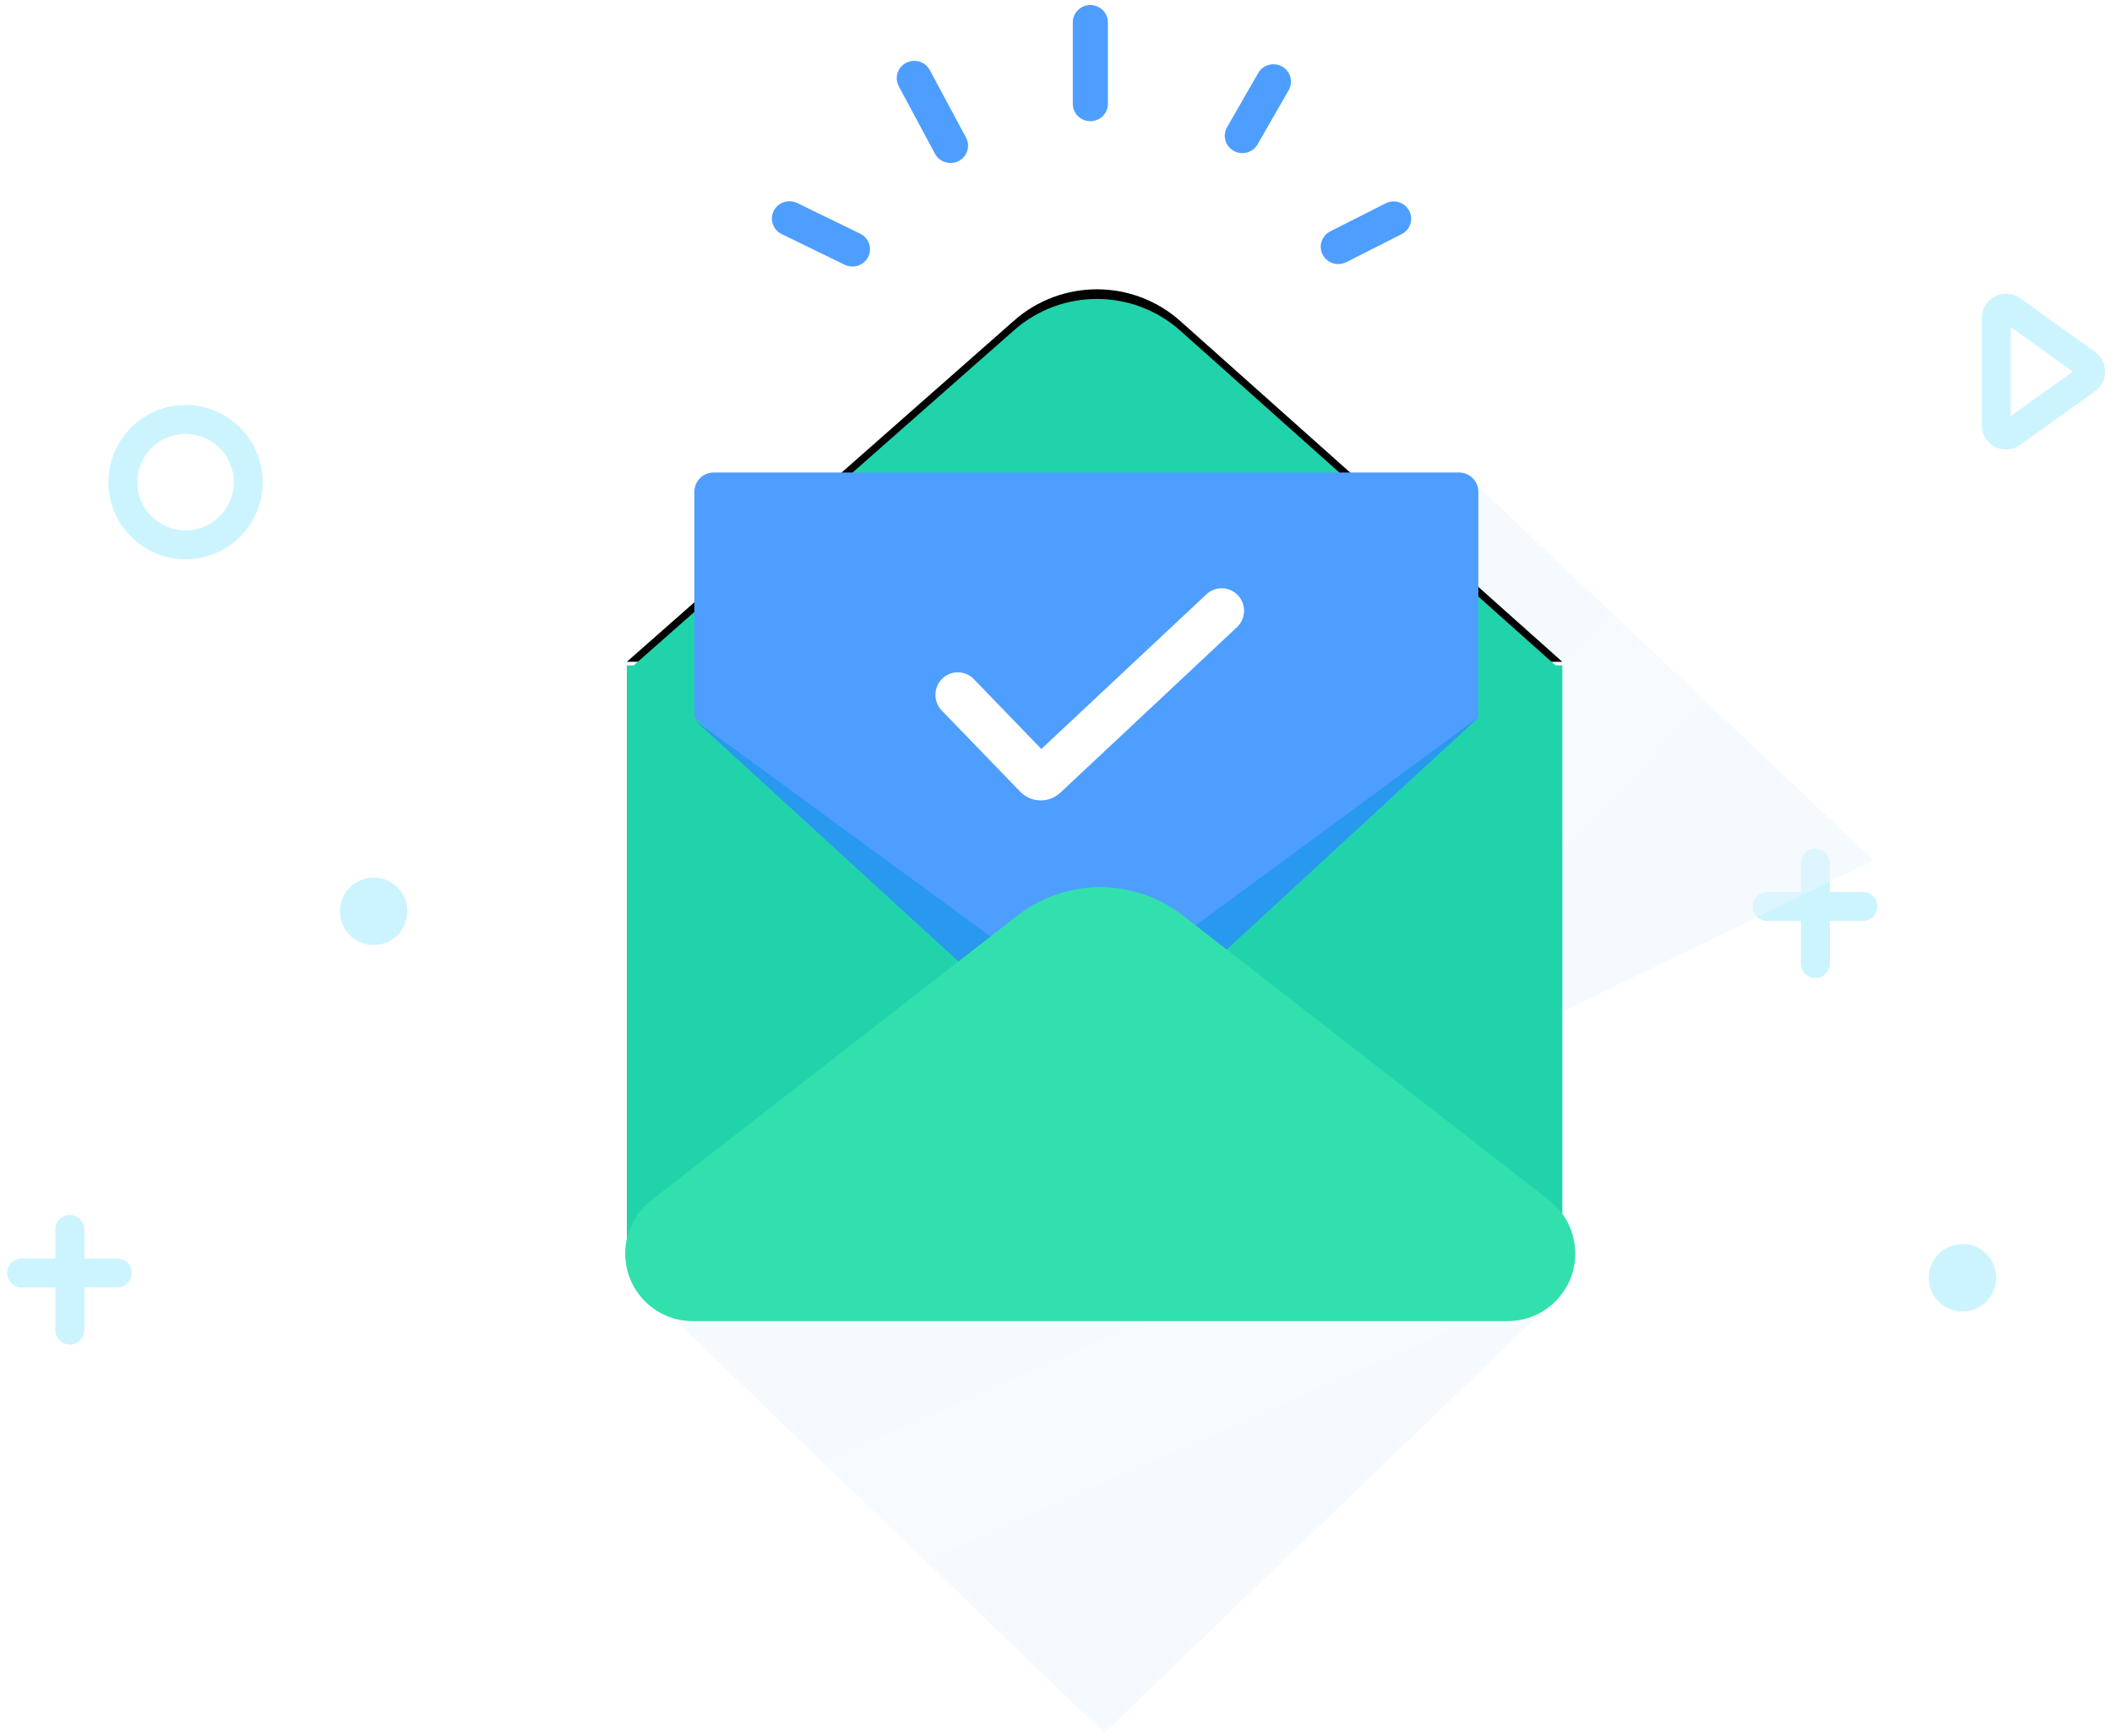
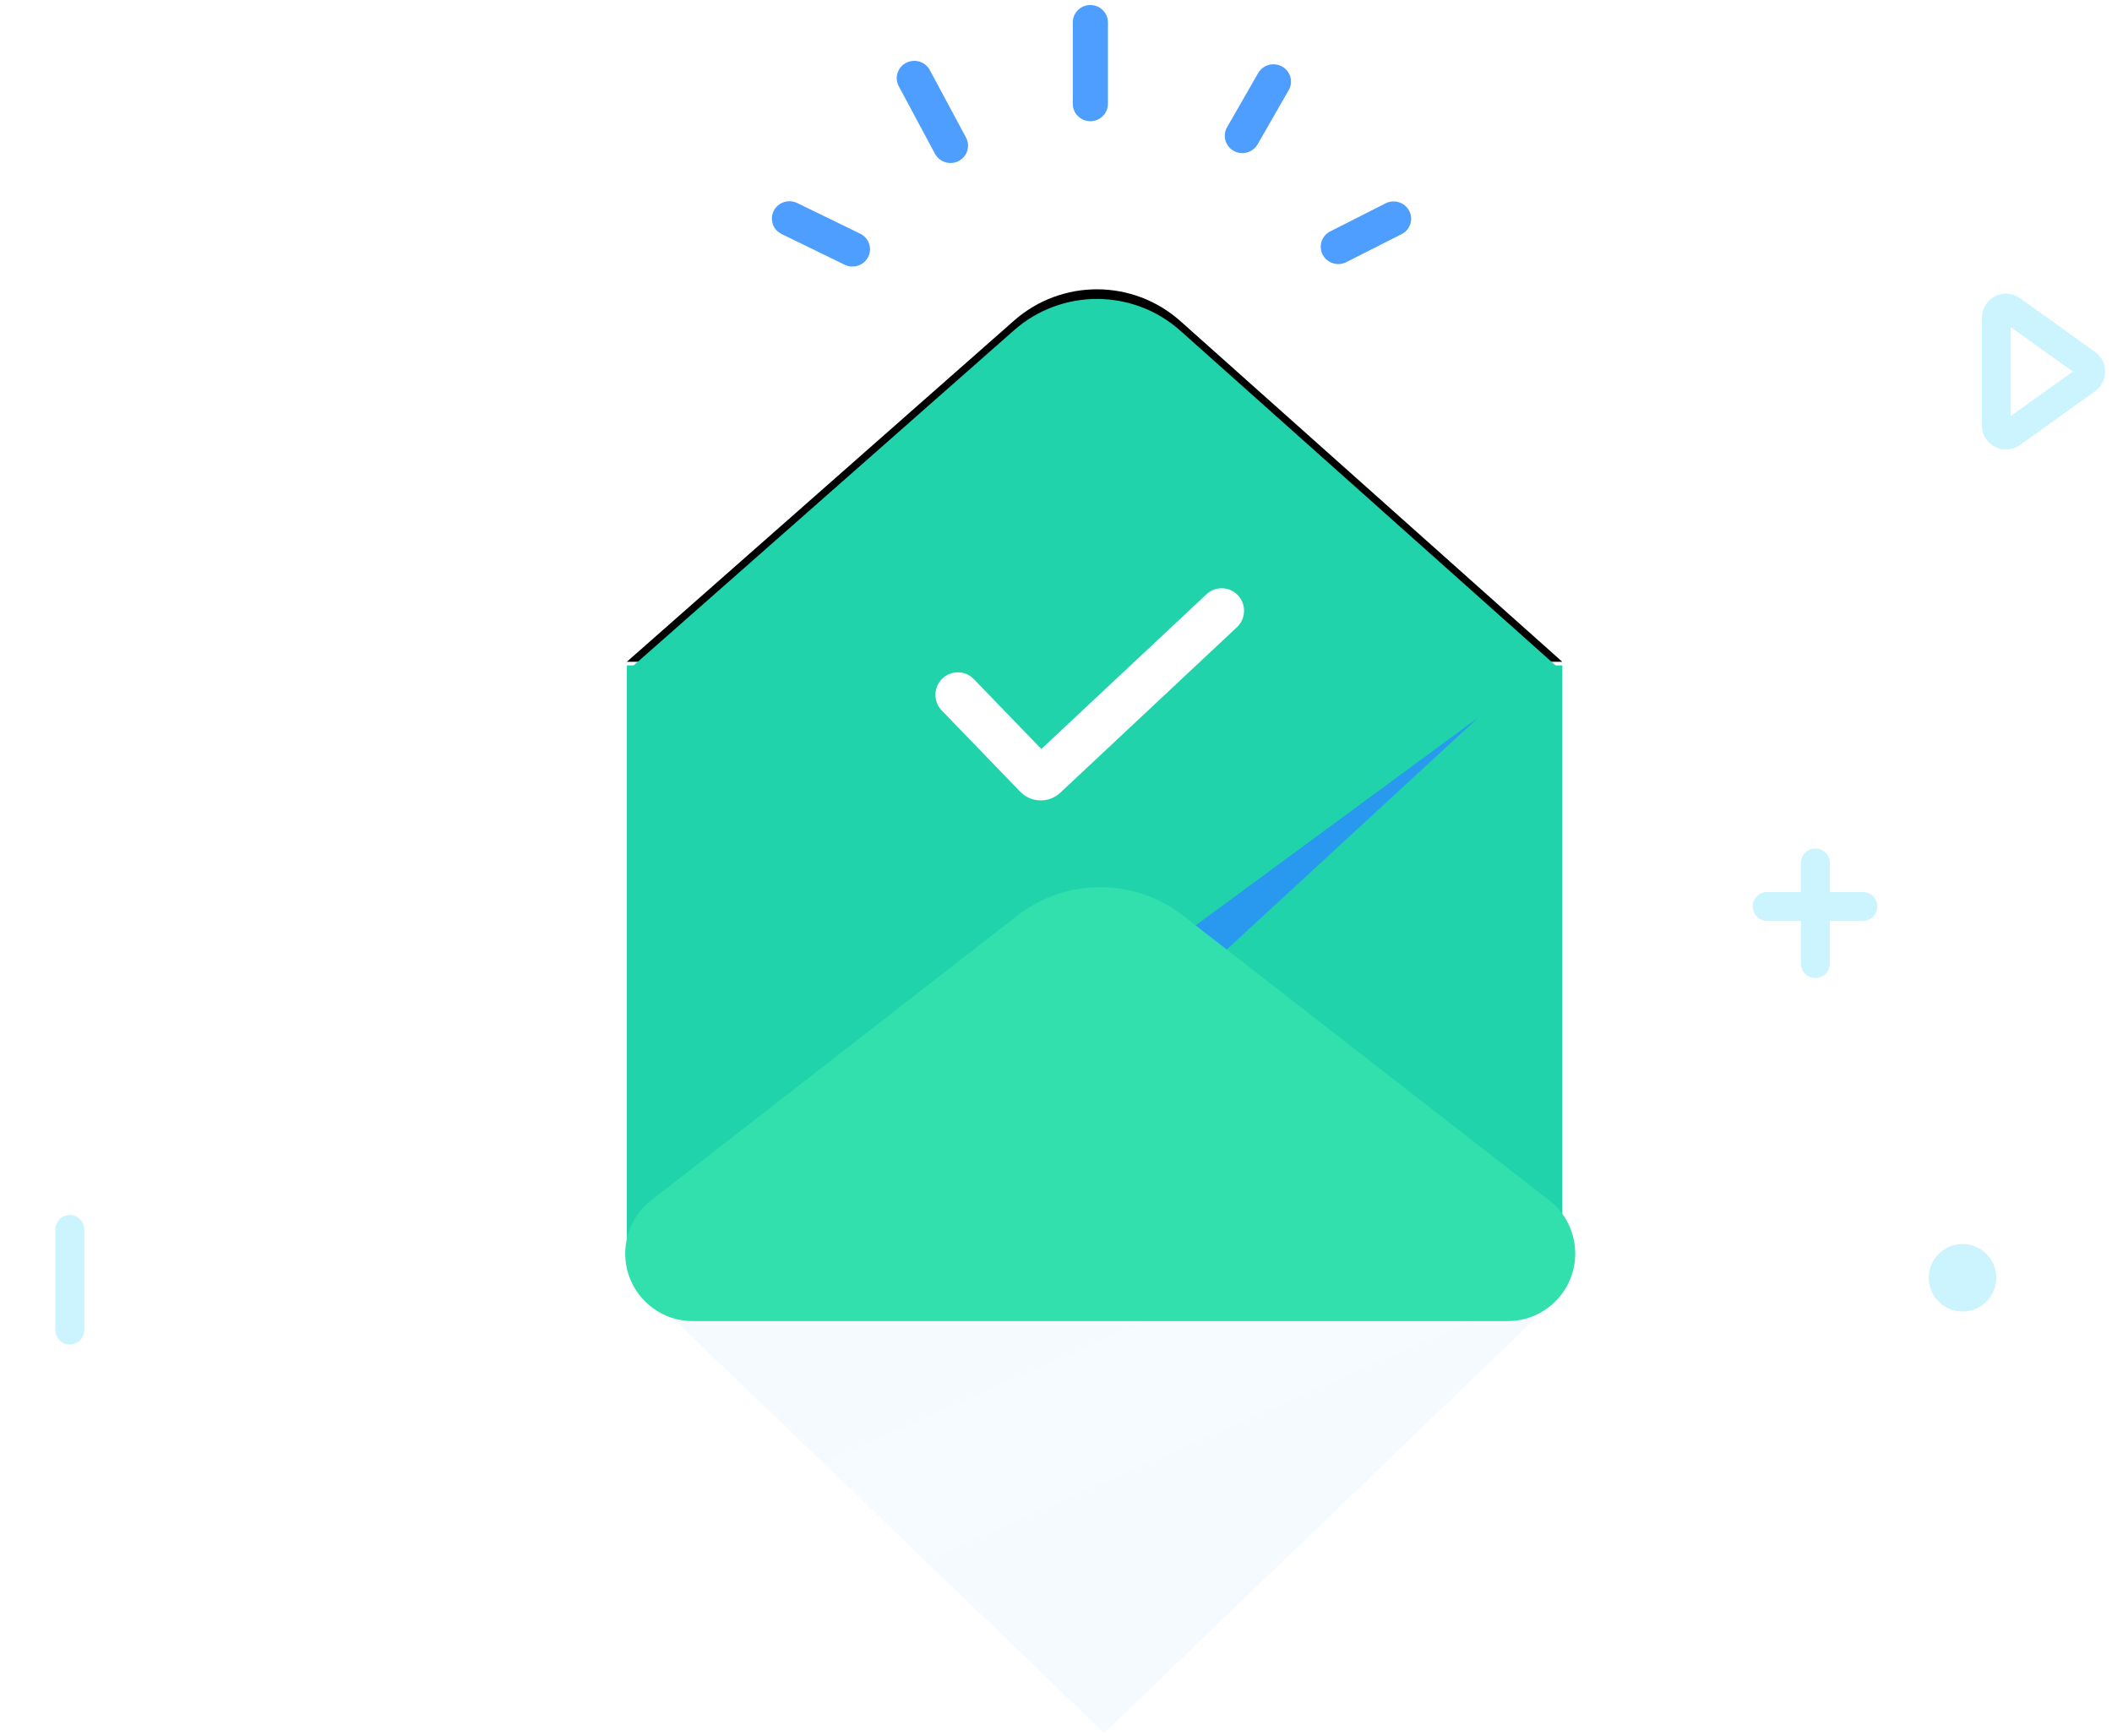
<svg xmlns="http://www.w3.org/2000/svg" width="219" height="180" viewBox="0 0 219 180" fill="none">
  <g clip-path="url(#clip0_4174_47)">
    <path d="M203.5 136C205.433 136 207 134.433 207 132.5C207 130.567 205.433 129 203.5 129C201.567 129 200 130.567 200 132.5C200 134.433 201.567 136 203.5 136Z" fill="#CCF4FE" />
-     <path d="M38.743 98C40.676 98 42.243 96.433 42.243 94.5C42.243 92.567 40.676 91 38.743 91C36.81 91 35.243 92.567 35.243 94.5C35.243 96.433 36.81 98 38.743 98Z" fill="#CCF4FE" />
-     <path d="M19.243 56.5C22.832 56.5 25.743 53.59 25.743 50C25.743 46.41 22.832 43.5 19.243 43.5C15.653 43.5 12.743 46.41 12.743 50C12.743 53.59 15.653 56.5 19.243 56.5Z" stroke="#CCF4FE" stroke-width="3" />
    <path fill-rule="evenodd" clip-rule="evenodd" d="M207 44.118V32.946C207 32.394 207.448 31.946 208 31.946C208.209 31.946 208.413 32.012 208.582 32.133L216.38 37.719C216.829 38.041 216.932 38.665 216.61 39.114C216.547 39.203 216.469 39.281 216.38 39.345L208.582 44.931C208.133 45.252 207.509 45.149 207.187 44.7C207.065 44.53 207 44.327 207 44.118Z" stroke="#CCF4FE" stroke-width="3" stroke-linecap="round" />
    <path d="M5.743 127.488C5.743 126.66 6.414 125.988 7.243 125.988C8.071 125.988 8.743 126.66 8.743 127.488V137.926C8.743 138.754 8.071 139.426 7.243 139.426C6.414 139.426 5.743 138.754 5.743 137.926V127.488Z" fill="#CCF4FE" />
-     <path d="M12.169 130.5C12.997 130.5 13.669 131.172 13.669 132C13.669 132.828 12.997 133.5 12.169 133.5H2.243C1.414 133.5 0.743 132.828 0.743 132C0.743 131.172 1.414 130.5 2.243 130.5H12.169Z" fill="#CCF4FE" />
    <path d="M186.743 89.488C186.743 88.66 187.414 87.988 188.243 87.988C189.071 87.988 189.743 88.66 189.743 89.488V99.926C189.743 100.754 189.071 101.426 188.243 101.426C187.414 101.426 186.743 100.754 186.743 99.926V89.488Z" fill="#CCF4FE" />
    <path d="M193.169 92.5C193.997 92.5 194.669 93.172 194.669 94C194.669 94.828 193.997 95.5 193.169 95.5H183.243C182.414 95.5 181.743 94.828 181.743 94C181.743 93.172 182.414 92.5 183.243 92.5H193.169Z" fill="#CCF4FE" />
    <path d="M93.195 8.943C92.725 8.067 93.065 6.981 93.954 6.518C94.843 6.054 95.944 6.389 96.414 7.265L100.17 14.268C100.64 15.144 100.301 16.23 99.412 16.694C98.523 17.157 97.421 16.822 96.951 15.946L93.195 8.943Z" fill="#4E9EFF" />
    <path d="M111.241 2.317C111.241 1.325 112.056 0.522 113.061 0.522C114.067 0.522 114.882 1.325 114.882 2.317V10.773C114.882 11.765 114.067 12.568 113.061 12.568C112.056 12.568 111.241 11.765 111.241 10.773V2.317Z" fill="#4E9EFF" />
    <path d="M130.463 7.577C130.959 6.714 132.07 6.411 132.945 6.899C133.82 7.387 134.128 8.483 133.632 9.345L130.405 14.966C129.91 15.829 128.799 16.132 127.924 15.644C127.049 15.156 126.741 14.06 127.236 13.198L130.463 7.577Z" fill="#4E9EFF" />
    <path d="M143.675 21.087C144.569 20.634 145.667 20.982 146.126 21.863C146.585 22.745 146.233 23.827 145.338 24.28L139.603 27.184C138.709 27.637 137.611 27.289 137.152 26.407C136.693 25.526 137.045 24.444 137.94 23.991L143.675 21.087Z" fill="#4E9EFF" />
    <path d="M81.055 24.272C80.153 23.834 79.784 22.757 80.229 21.868C80.674 20.98 81.766 20.615 82.667 21.054L89.2 24.234C90.101 24.673 90.471 25.749 90.026 26.638C89.581 27.527 88.489 27.892 87.587 27.453L81.055 24.272Z" fill="#4E9EFF" />
    <path opacity="0.51" fill-rule="evenodd" clip-rule="evenodd" d="M68 135H161L114.5 179.71L68 135Z" fill="url(#paint0_linear_4174_47)" />
-     <path opacity="0.51" fill-rule="evenodd" clip-rule="evenodd" d="M151.748 49L147.652 111.896L194.309 89.213L151.748 49Z" fill="url(#paint1_linear_4174_47)" />
+     <path opacity="0.51" fill-rule="evenodd" clip-rule="evenodd" d="M151.748 49L194.309 89.213L151.748 49Z" fill="url(#paint1_linear_4174_47)" />
    <g filter="url(#filter0_d_4174_47)">
      <path d="M122.399 34.299L162 69.626H65L105.15 34.246C110.085 29.898 117.491 29.921 122.399 34.299Z" fill="black" />
    </g>
    <path d="M122.399 34.299L162 69.626H65L105.15 34.246C110.085 29.898 117.491 29.921 122.399 34.299Z" fill="#21D3AB" />
    <path fill-rule="evenodd" clip-rule="evenodd" d="M65 69H162V128C162 132.418 158.418 136 154 136H73C68.582 136 65 132.418 65 128V69Z" fill="#21D3AB" />
-     <path fill-rule="evenodd" clip-rule="evenodd" d="M74 49H151.295C152.4 49 153.295 49.895 153.295 51V74.395L112.648 111.793L72 74.395V51C72 49.895 72.895 49 74 49Z" fill="#4E9EFF" />
-     <path fill-rule="evenodd" clip-rule="evenodd" d="M72 74.639L117.393 107.851L112.824 112L72 74.639Z" fill="#2998EF" />
    <path fill-rule="evenodd" clip-rule="evenodd" d="M153.294 74.403L108.607 107.264L113.142 111.431L153.294 74.403Z" fill="#2998EF" />
    <path fill-rule="evenodd" clip-rule="evenodd" d="M122.68 94.949L160.639 124.468C163.69 126.842 164.24 131.24 161.867 134.291C160.541 135.997 158.502 136.994 156.341 136.994H71.83C67.964 136.994 64.83 133.86 64.83 129.994C64.83 127.834 65.828 125.795 67.533 124.468L105.491 94.949C110.546 91.017 117.625 91.017 122.68 94.949Z" fill="#32E0AD" />
    <path d="M125.101 61.626C126.038 60.748 127.505 60.8 128.378 61.743C129.251 62.686 129.199 64.162 128.261 65.041L109.954 82.195C108.768 83.308 106.915 83.261 105.785 82.091L97.656 73.678C96.763 72.754 96.784 71.277 97.702 70.379C98.621 69.48 100.089 69.501 100.981 70.425L107.98 77.669L125.101 61.626Z" fill="white" />
  </g>
  <defs>
    <filter id="filter0_d_4174_47" x="63" y="28" width="101" height="42.626" filterUnits="userSpaceOnUse" color-interpolation-filters="sRGB">
      <feFlood flood-opacity="0" result="BackgroundImageFix" />
      <feColorMatrix in="SourceAlpha" type="matrix" values="0 0 0 0 0 0 0 0 0 0 0 0 0 0 0 0 0 0 127 0" result="hardAlpha" />
      <feOffset dy="-1" />
      <feGaussianBlur stdDeviation="1" />
      <feColorMatrix type="matrix" values="0 0 0 0 0 0 0 0 0 0 0 0 0 0 0 0 0 0 0.043 0" />
      <feBlend mode="normal" in2="BackgroundImageFix" result="effect1_dropShadow_4174_47" />
      <feBlend mode="normal" in="SourceGraphic" in2="effect1_dropShadow_4174_47" result="shape" />
    </filter>
    <linearGradient id="paint0_linear_4174_47" x1="68" y1="135" x2="2171.64" y2="4926.51" gradientUnits="userSpaceOnUse">
      <stop stop-color="#ECF6FF" />
      <stop offset="1" stop-color="#D8D8D8" stop-opacity="0" />
    </linearGradient>
    <linearGradient id="paint1_linear_4174_47" x1="151.748" y1="49" x2="3834.12" y2="3452.78" gradientUnits="userSpaceOnUse">
      <stop stop-color="#ECF6FF" />
      <stop offset="1" stop-color="#D8D8D8" stop-opacity="0" />
    </linearGradient>
    <clipPath id="clip0_4174_47">
      <rect width="219" height="180" fill="white" />
    </clipPath>
  </defs>
</svg>